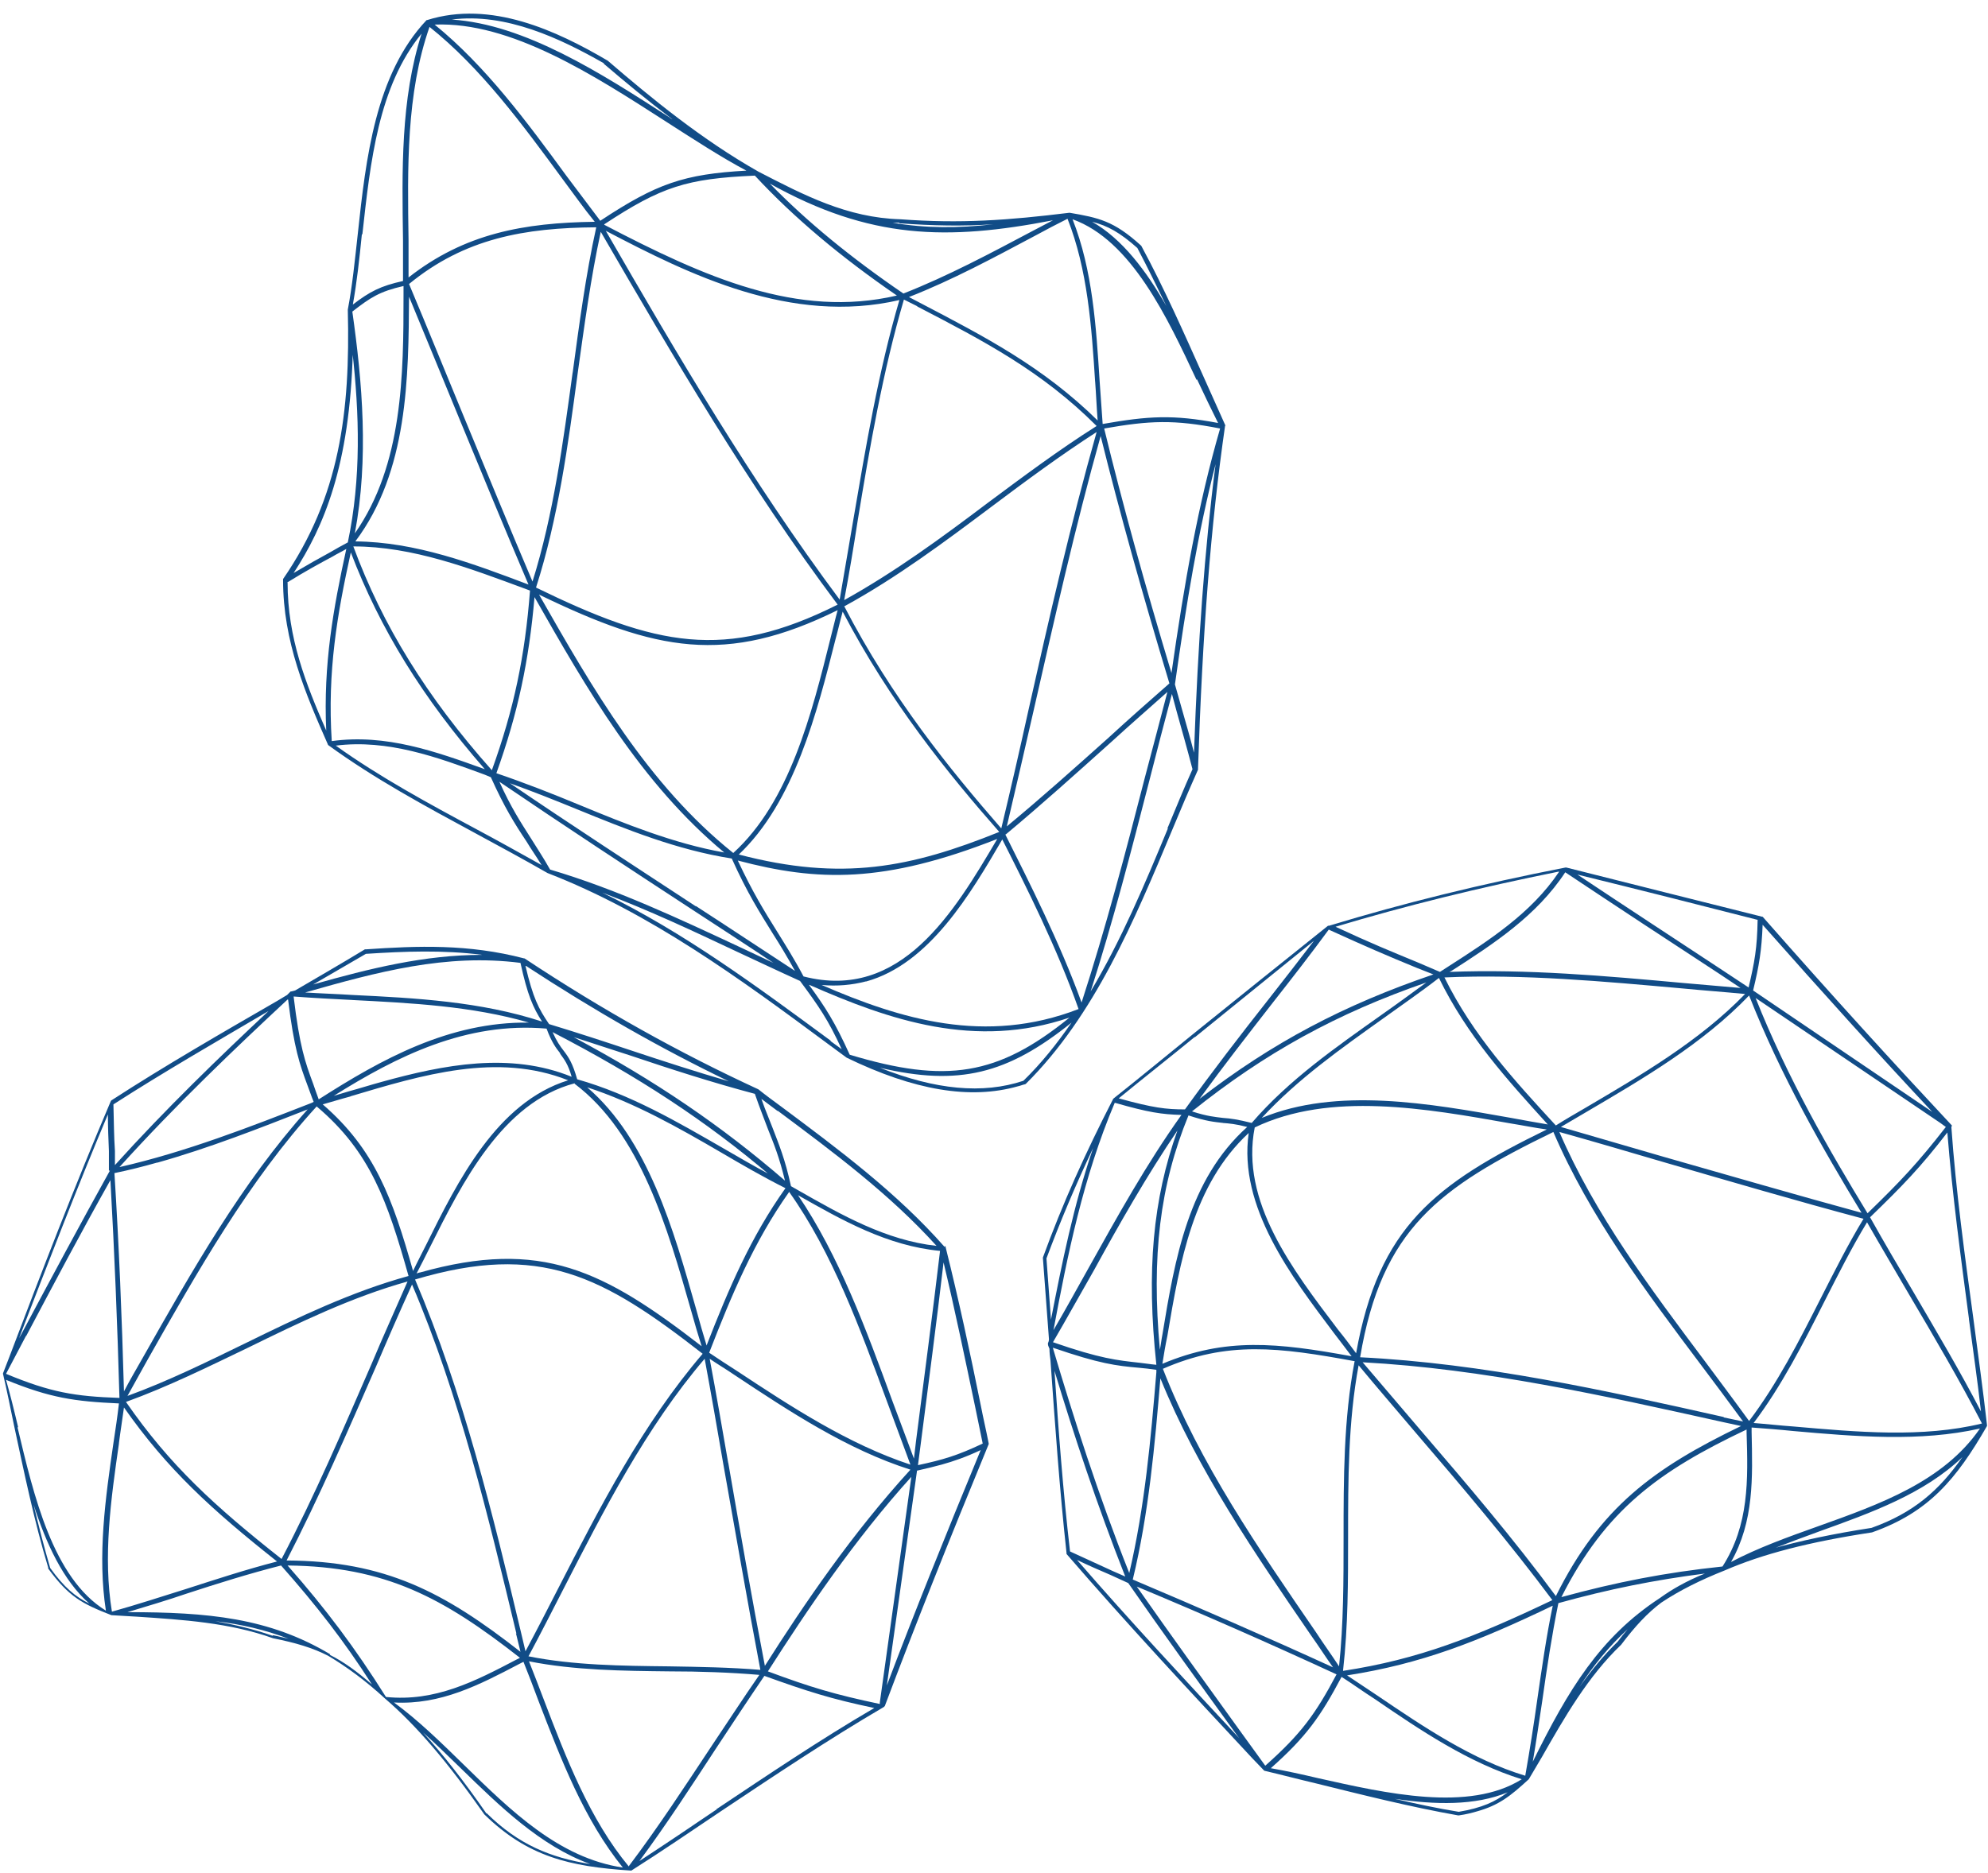
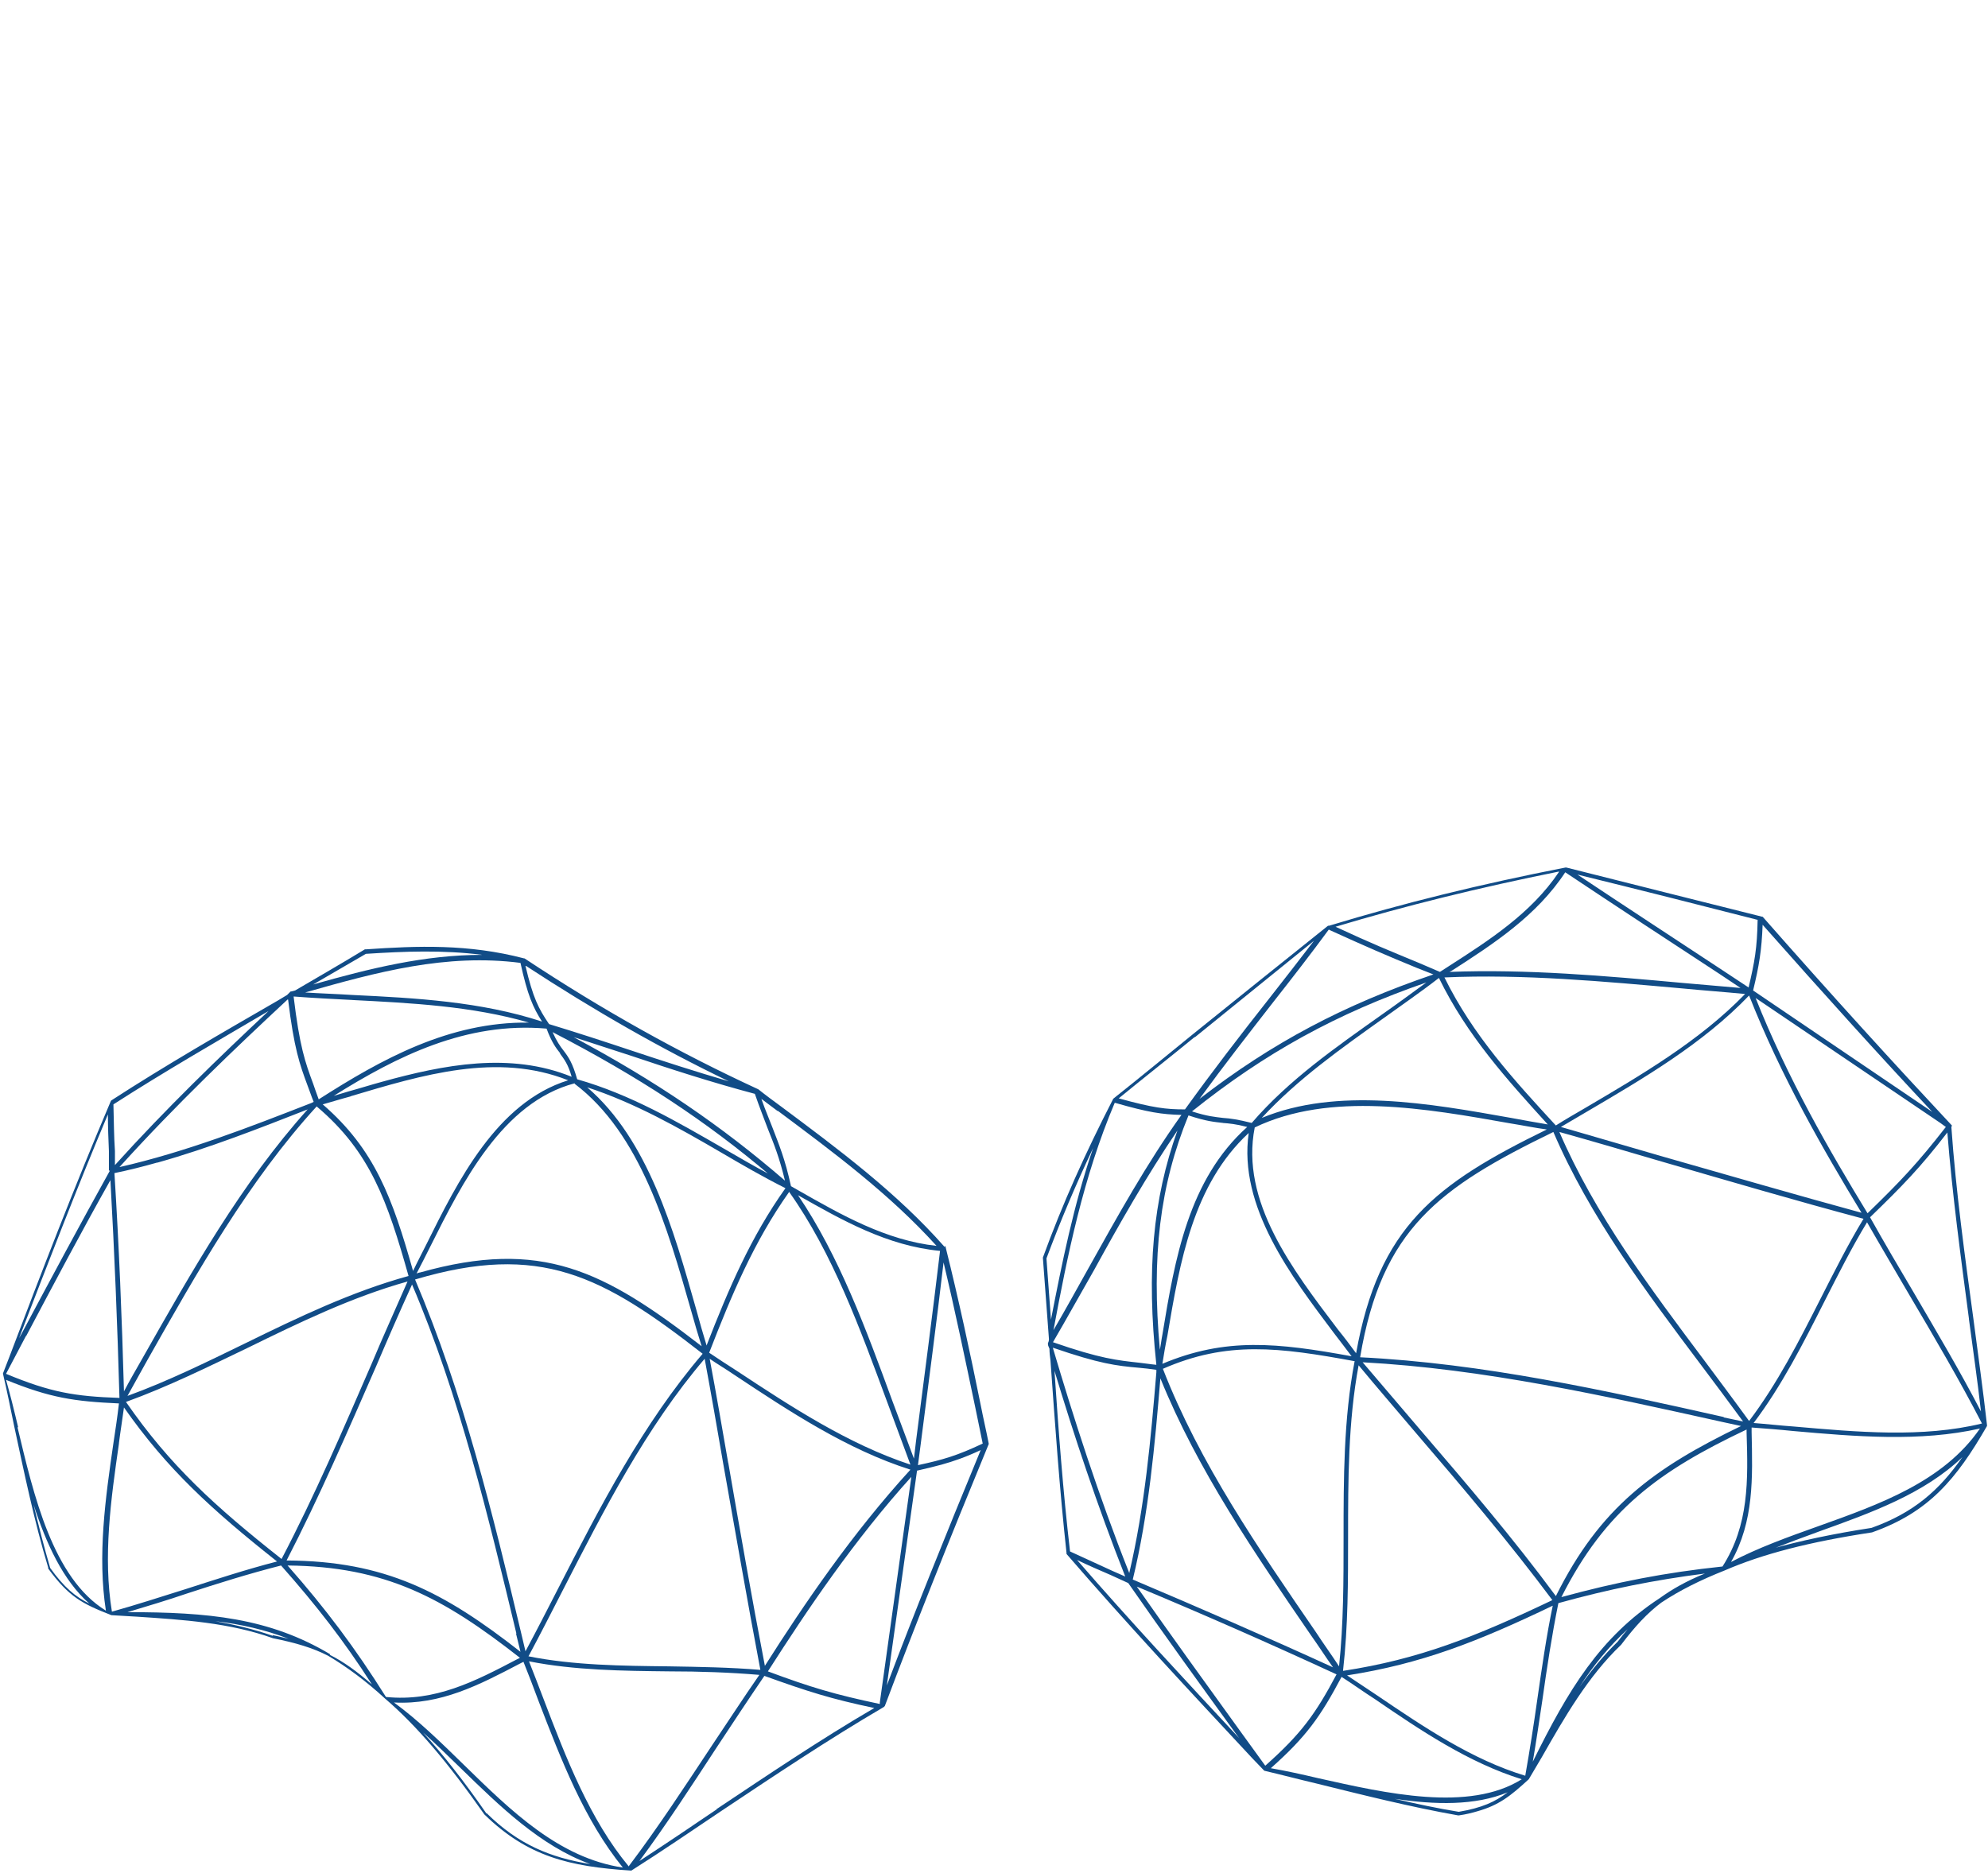
<svg xmlns="http://www.w3.org/2000/svg" id="Layer_1" data-name="Layer 1" version="1.1" viewBox="0 0 396.1 373.3">
  <defs>
    <style>
      .cls-1 {
        fill: #114c87;
        stroke-width: 0px;
      }
    </style>
  </defs>
  <g id="change1_1" data-name="change1 1">
    <path class="cls-1" d="M188.2,248.5s0,0,0,0c-9.5-10.8-21.2-19.5-32.6-28-1.5-1.1-3-2.2-4.5-3.4,0,0,0,0,0,0,0,0,0,0,0,0-15.6-7.2-30.9-15.7-46.6-26.1,0,0,0,0-.1,0h0s0,0,0,0c-11.1-2.9-21.2-2.5-31.5-1.8,0,0-.2,0-.2,0-4.6,2.8-9.3,5.5-13.9,8.2l-.8.2h0s0,0,0,0c0,0-.1,0-.1,0-.2.2-.5.5-.7.7-.7.4-1.3.8-2,1.2-10.9,6.3-22.2,12.8-33,19.8,0,0,0,0,0,0,0,0,0,0-.1.1,0,0,0,0,0,0,0,0,0,0,0,0-7.2,16.9-13.9,34.3-20.3,51.2l-1.2,3.1s0,0,0,0h0c0,0,0,0,0,0,0,0,0,0,0,.1,0,0,0,0,0,0,0,0,0,0,0,0,0,0,0,0,0,0,.8,3.4,1.5,6.9,2.2,10.3,2,9.3,4,19,6.8,28.3,0,0,0,.1,0,.2,4.1,5.6,6.7,7,12.6,9.3,0,0,0,0,0,0,0,0,0,0,0,0,0,0,0,0,0,0,0,0,0,0,0,0,1.7.1,3.4.2,5.1.3,9.1.6,18.5,1.2,27.1,4.3,4.5.9,7.9,1.9,11,3.5,3.7,2.2,7.5,5,11.3,8.5,0,0,0,0,0,0,6.3,5.4,12.5,12.7,19.8,23.1,8.6,8.4,16.9,10.4,29.2,11.2,0,0,0,0,0,0,0,0,0,0,0,0s0,0,0,0h0s0,0,0,0h0s0,0,0,0h0s0,0,0,0c0,0,0,0,0,0h0s0,0,0,0h0s0,0,0,0h0s0,0,0,0,0,0,0,0,0,0,0,0,0,0,0,0c0,0,0,0,0,0,0,0,0,0,0,0,0,0,0,0,0,0,0,0,0,0,0,0,0,0,0,0,0,0h0s0,0,0,0t0,0h0s0,0,0,0c0,0,0,0,0,0h0s0,0,0,0c0,0,0,0,.1,0h0c6-3.8,12-7.9,17.8-11.8,10.5-7,21.4-14.3,32.5-20.8,0,0,0,0,0,0,0,0,0,0,0,0,0,0,.1-.1.2-.2,0,0,0,0,0,0,5.9-15.7,12.7-32.8,20.7-52.2,0,0,0,0,0,0,0,0,0,0,0-.1,0,0,0,0,0,0,0,0,0,0,0,0-.5-2.6-1.1-5.1-1.6-7.7-2.1-10.4-4.4-21.1-7-31.5,0,0,0-.1,0-.2ZM57.4,199.2s0,0,0,0c1.2,9.8,2.3,12.9,3.9,17.2.4,1,.7,2,1.2,3.2l-.4.2c-12.3,4.8-25.1,9.8-38.3,12.8,11.3-12.5,23.2-23.8,33.5-33.4ZM153,225c1.2,3,2.3,5.7,3.4,10.3-12.6-10.9-25.8-19.9-42.1-28.6,3.8,1.2,7.6,2.5,11.4,3.7,8,2.7,16.4,5.4,24.7,7.6,1,2.9,1.9,5.1,2.6,7ZM151.5,332.8c-6-.5-12.2-.6-18.2-.7-9.3-.1-19-.2-28-2,2.3-4.3,4.6-8.8,6.8-13.1,8.2-16,16.6-32.5,28.3-46.2,1.3,7,2.5,13.9,3.7,20.9,2.4,13.5,4.8,27.4,7.4,41.1ZM111.2,316.6c-2.1,4.1-4.3,8.4-6.5,12.5l-.9-3.8c-5.6-23.5-11.5-47.7-21.1-70.3,24.9-7.4,37.3-.8,57.3,14.8-11.9,13.9-20.5,30.6-28.8,46.8ZM63.2,220.6c10.6,9,14,18.8,18.2,33.7-11.3,3.1-22.1,8.3-32.5,13.4-7.6,3.7-15.5,7.6-23.5,10.5,1.3-2.4,2.7-4.8,4-7.2,9.9-17.5,20.1-35.6,33.7-50.5ZM102.8,325.5l.9,3.7c-15.2-11.9-26.9-18.1-46.6-18.2,6.5-12.6,12.2-25.8,17.8-38.6,2.3-5.4,4.7-10.9,7.2-16.4,9.5,22.3,15.2,46.3,20.8,69.6ZM114.5,216c13.1,9.9,18.5,28.7,23.2,45.2.7,2.5,1.4,4.9,2.1,7.1-19.5-15.1-31.9-21.5-56.1-14.7-.2,0-.4.1-.7.2.9-1.7,1.8-3.5,2.7-5.3,6.4-12.8,14.4-28.8,28.8-32.6ZM140.8,268.2c-.7-2.3-1.4-4.7-2.1-7.3-4.5-15.9-9.6-33.8-21.7-44.2,9.5,3.1,18.3,8.1,26.7,13,4.1,2.4,8.4,4.9,12.8,7.1-6.9,9.7-11.3,20-15.7,31.3ZM157.2,237.5c8.7,12.2,14.2,27.4,19.6,42,1.6,4.3,3.1,8.4,4.6,12.4-12.4-4.1-23.7-11.5-34.6-18.7-1.9-1.2-3.7-2.4-5.5-3.6,4.5-11.6,8.9-22.1,15.9-32ZM153.6,234.2c-3.2-1.7-6.3-3.5-9.4-5.3-9.2-5.3-18.6-10.8-29.2-13.8-.9-3.2-1.7-4.4-2.7-5.7-.7-.9-1.4-1.9-2.2-3.7,17,8.8,30.6,17.7,43.4,28.6ZM111.6,210c.8,1.1,1.6,2.1,2.3,4.6-12.3-5-25.5-2.4-37.8,1-2.2.6-4.4,1.3-6.6,1.9-1,.3-2,.6-3,.9,12.6-7.9,26.4-14.8,42.4-13.4,1,2.7,1.9,3.9,2.7,4.9ZM69.8,218.5c14.4-4.3,29.3-8.8,43.4-3.2-14.2,4.4-22,20.1-28.3,32.8-.9,1.8-1.8,3.5-2.6,5.2-4.1-14.5-7.6-24.2-18-33.2,1.8-.5,3.7-1.1,5.6-1.6ZM31.4,231.7c10.3-2.9,20.2-6.8,29.9-10.6-13.2,14.7-23.1,32.3-32.8,49.4-1.3,2.3-2.6,4.5-3.8,6.8-.4-14.6-1-29.2-1.9-43.5,2.9-.6,5.7-1.3,8.5-2.1ZM5.2,266.3c5.4-10.2,11-20.8,16.8-31.1.8,14.3,1.4,28.9,1.8,43.4-8.9-.3-13.7-1.1-22.6-4.8,1.3-2.5,2.7-5.1,4-7.6ZM21.9,233.3c-6,10.8-11.9,21.8-17.6,32.5-.2.3-.3.6-.5.9,5.7-14.8,11.5-29.9,17.7-44.6,0,2.7.1,4.8.2,7.3v3.9ZM3.6,284.4c-.8-3.4-1.6-6.6-2.4-9.4,8.8,3.6,13.6,4.3,22.5,4.7-.3,2.6-.7,5.3-1.1,7.9-1.6,11-3.2,22.4-1.5,33.4-10.6-6.5-14.4-23.1-17.6-36.5ZM23.7,287.6c.3-2.4.7-4.8,1-7.1,8.6,12.3,17.5,20.4,30.5,30.7-6.2,1.6-12.3,3.6-18.2,5.5-4.8,1.5-9.7,3.1-14.7,4.5-1.8-11-.2-22.4,1.4-33.5ZM25.1,279.4c8.3-3,16.4-7,24.3-10.8,10.2-5,20.7-10.1,31.8-13.2-2.4,5.5-4.9,11-7.2,16.5-5.6,12.9-11.3,26.2-17.9,38.8-13.3-10.5-22.3-18.7-31-31.3ZM103.6,330.4l-.6.3c-8.4,4.4-16.3,8.5-26.1,7.5-6.1-9.7-12-17.6-19.6-26.2,19.5.2,31,6.4,46.3,18.4ZM103.5,331.6l.8-.4c1,2.5,2,5.1,3,7.8,4.5,11.7,9.1,23.7,16.8,33.2-12.7-1.9-22.3-11.3-31.7-20.5-4.5-4.4-9.1-8.9-13.9-12.4,9.3.5,17-3.5,25-7.7ZM125.3,372c-7.8-9.4-12.5-21.6-17-33.4-1-2.6-1.9-5-2.9-7.5,9.1,1.8,18.7,1.9,28,2,5.9,0,12,.2,17.9.7-3.2,4.6-6.3,9.4-9.4,14-5.3,8-10.7,16.3-16.6,24.1ZM145.1,291.6c-1.2-6.9-2.4-13.9-3.7-20.8,1.6,1.1,3.3,2.1,4.9,3.2,11,7.3,22.5,14.9,35.1,18.9-11.6,12.7-21.2,26.8-29,39.1-2.6-13.5-5-27.2-7.3-40.5ZM181.6,294.2c-2.1,15-4.2,30-6.3,45.1v.3c-9-1.9-13.7-3.3-22.3-6.5,7.8-12.2,17.2-26.2,28.7-38.9ZM182.7,293.1c1.8-.4,3.4-.8,4.9-1.2,2.5-.7,4.8-1.5,7.8-2.9-7.1,17.2-13.3,32.6-18.7,46.9,2-14.2,4-28.5,6-42.7ZM182.1,290.7c-1.4-3.7-2.8-7.5-4.3-11.5-5.2-14.2-10.6-28.9-18.8-41,8.8,5,17.8,10.1,28.3,11.1-1.5,12.7-3.2,25.5-4.8,38l-.4,3.4ZM155,221.4c11,8.2,22.3,16.6,31.6,26.9-10.1-1.1-19-6.2-27.6-11.1l-1.4-.8c-1.2-5.5-2.4-8.3-3.7-11.7-.6-1.6-1.4-3.4-2.2-5.7,1.1.8,2.1,1.6,3.2,2.4ZM104.8,192.5c13.6,8.9,26.9,16.5,40.4,23-6.5-1.9-13-4-19.3-6.1-5.4-1.8-10.9-3.6-16.5-5.3-2.1-3.1-3.2-5.2-4.7-11.6ZM72.9,190.1c7.7-.5,15.3-.8,23.2.2-11.5,0-22.4,2.7-33.7,5.9,3.5-2,7-4.1,10.5-6.1ZM103.7,191.9c1.4,6.4,2.5,8.9,4.3,11.7-12.2-4-25.2-4.7-37.7-5.3-3.1-.2-6.3-.3-9.5-.5,14.4-4.1,28.1-7.8,42.9-5.9ZM70.2,199.3c11.7.6,23.8,1.2,35.2,4.5-15.9-.2-29.4,7.3-41.9,15.3-.4-1.1-.8-2.2-1.1-3.1-1.6-4.3-2.7-7.4-3.9-17.4,3.9.3,7.9.5,11.8.7ZM22.9,232.2v-2.8c-.2-3-.2-5.5-.3-9.3,10.1-6.5,20.7-12.6,30.9-18.6-9.6,9-20.4,19.4-30.6,30.7ZM10,312.5c-1.2-4.1-2.3-8.4-3.3-12.6,2.5,7.7,5.8,15,11.1,19.7-2.8-1.4-5-3.2-7.8-7.1ZM54.3,326c-3.7-1.3-7.5-2.2-11.4-2.9,5.1.6,9.9,1.7,14.6,3.5-1-.2-2-.5-3.1-.7ZM65.8,329.7c-12.2-7.3-24.4-8.4-40.4-8.4,4-1.2,8-2.4,11.8-3.7,6.1-2,12.5-4,18.8-5.6,7,7.9,12.6,15.1,18.1,23.7-3-2.6-5.6-4.5-8.4-5.9ZM96.9,361.4c-4.5-6.5-8.6-11.7-12.6-16.1,2.5,2.2,4.9,4.6,7.5,7.1,7.8,7.6,15.9,15.5,25.8,19.1-8-1.3-14.3-3.9-20.6-10.1ZM142.8,360.6c-5,3.4-10.2,6.9-15.4,10.3,5.4-7.3,10.4-15,15.3-22.5,3.1-4.7,6.4-9.7,9.6-14.4,8.6,3.1,13.3,4.6,21.9,6.4-10.8,6.3-21.3,13.4-31.5,20.2ZM194.3,280.4c.5,2.4,1,4.8,1.5,7.3-5.1,2.4-7.8,3.2-12.9,4.3l.6-4.6c1.5-11.7,3.1-23.8,4.5-35.8,2.3,9.6,4.3,19.3,6.3,28.8Z" />
  </g>
  <g id="change2_1" data-name="change2 1">
-     <path class="cls-1" d="M244.2,84.9s0,0,0,0c0,0,0,0,0,0-1.4-3.2-2.9-6.4-4.3-9.6-3.9-8.7-7.9-17.8-12.5-26.3,0,0,0,0-.1-.1-5.4-4.9-8.4-5.5-14.2-6.5,0,0,0,0,0,0,0,0,0,0,0,0,0,0,0,0,0,0-12.2,1.5-21.7,2.2-33.7,1.3-10.6-.3-19.2-4.8-28.3-9.5-11.3-6.4-21.4-14.7-30-22.1C110.9,6.1,97.8,0,85.1,4c0,0,0,0,0,0,0,0,0,0,0,0h0s0,0,0,0c0,0,0,0,0,0h0s0,0,0,0c0,0,0,0-.1,0,0,0,0,0,0,0,0,0,0,0,0,0h0s0,0,0,0c0,0,0,0,0,0h0s0,0,0,0c0,0,0,0,0,0h0s0,0,0,0h0s0,0,0,0c0,0,0,0,0,0,0,0,0,0,0,0,0,0,0,0,0,0,0,0,0,0,0,0h0s0,0,0,0,0,0,0,0h0s0,0,0,0h0s0,0,0,0c0,0,0,0,0,0s0,0,0,0c-10.2,10.8-12.1,27.6-13.7,42.5-.6,5.4-1.1,10.5-2,15.2,0,0,0,0,0,.1.5,20.3-1.6,37.2-12.9,53.6,0,0,0,0,0,0,0,0,0,0,0,0,0,0,0,.1,0,.2,0,0,0,0,0,0,0,12.3,4.5,22.7,8.9,32.7,0,0,0,.1.1.2,0,0,0,0,0,0,9.2,6.7,19.4,12.2,29.2,17.5,4.8,2.6,9.8,5.3,14.5,8,0,0,0,0,0,0,0,0,0,0,0,0,20.4,7.9,38.4,21.1,55.8,34l3.8,2.8s0,0,0,0c0,0,0,0,0,0,13.4,6.5,24.6,8.4,34.1,5.7.5-.1.9-.3,1.4-.4,0,0,.1,0,.2-.1,13.7-13.6,21.6-32.5,29.2-50.7,1.7-4.1,3.4-8.1,5.1-11.9,0,0,0-.1,0-.2,0,0,0,0,0,0,.9-27.2,2.5-48.3,5.4-68.4,0,0,0,0,0,0,0,0,0,0,0,0,0,0,0,0,0,0ZM109.6,173.3c-1.4-2.5-2.7-4.4-3.8-6.2-2.1-3.3-4-6.2-6.3-11.3,12.8,8.7,25.9,17.3,38.6,25.6,5.2,3.4,10.6,6.9,16,10.5-2.3-1.1-4.5-2.1-6.8-3.2-12-5.6-24.5-11.5-37.7-15.4ZM80.4,57v1.7c0,15.9-.1,33.9-9.7,47.6,2.8-14.9,1.5-30.1-.5-44.2,3.6-2.8,5.4-4,10.2-5.1ZM81.4,58.9c3.4,8.2,6.8,16.5,10.1,24.5,4.5,10.9,9.1,22.1,13.8,33.1h0c-11.1-4.2-22.5-8.5-34.5-8.6,10.5-14,10.6-32.6,10.7-49ZM218.2,76c.2,2.6.3,5.2.5,7.8-10.9-10.7-22.3-16.6-35.5-23.5l-2.1-1.1c8.7-3.4,17-7.9,25.1-12.2,2.2-1.2,4.3-2.3,6.5-3.4,4,10.1,4.8,21.5,5.5,32.5ZM233.4,134.1c-5.3-17.6-9.7-33.5-13.4-48.7,9.1-1.6,13.9-1.8,23.1,0-4.4,15.2-7.1,30.6-9.7,48.8ZM182.8,61.1c13.3,6.9,24.8,12.9,35.7,23.8-7.6,4.8-14.8,10.2-21.8,15.4-9,6.8-18.4,13.7-28.5,19.3,1-5.3,1.9-10.7,2.7-15.9,2.4-14.6,5-29.7,9.2-44l2.6,1.3ZM154.8,185.6c-2.5-4-4.8-7.7-7.8-14.1,15.9,4.2,29.1,4.6,51.7-4.3-8.6,14.6-19.2,32.4-38.6,27.4-1.9-3.6-3.7-6.4-5.3-9ZM146.1,170c-17.1-13.7-28.1-32.9-38.7-51.5,23.3,11.3,37.2,14.1,59.5,3.1-.5,1.8-.9,3.6-1.4,5.5-3.8,15.3-8.2,32.7-19.4,42.9ZM106.8,117.1c4.4-13.7,6.4-28.5,8.3-42.7,1.3-9.3,2.6-19,4.6-28.2,14.4,24.8,29.3,50.4,47.2,74.3-22.5,11.3-36.3,8.2-60.1-3.4ZM120.7,46c16.6,8.7,36.9,18.8,58.5,13.8-4.2,14.3-6.7,29.3-9.2,43.9-.9,5.2-1.8,10.6-2.7,15.8-17.6-23.6-32.4-48.9-46.6-73.5ZM114.1,74.2c-1.9,13.9-3.8,28.3-8,41.7-4.7-11-9.2-22.1-13.7-32.9-3.6-8.7-7.2-17.6-10.9-26.4,11.1-9.1,23-11.2,37.3-11.3-2.1,9.5-3.4,19.4-4.7,29ZM70.4,108.9c11.9,0,23.3,4.4,34.4,8.5l.8.3c-1,13.1-3.2,23.6-7.6,35.8-13-14.6-21.8-28.9-27.6-44.6ZM106.5,119c10.4,18.3,21.2,37.1,37.8,50.9-10.1-1.8-19.7-5.7-28.9-9.5-5.3-2.2-10.9-4.4-16.5-6.3,4.3-12,6.5-22.4,7.6-35.1ZM147.1,170.4c11.2-10.5,15.7-28.5,19.4-43.1.5-1.8.9-3.6,1.4-5.4,9.4,18,21,32.3,31.2,43.9-17.6,7.1-31.3,9.9-51.9,4.5ZM168.3,120.8c10.4-5.7,19.9-12.8,29.1-19.7,6.8-5.1,13.8-10.3,21.1-15-5.2,18.4-9.5,37.2-13.6,55.5-1.7,7.7-3.5,15.6-5.4,23.5-10.2-11.7-21.9-26.1-31.3-44.3ZM120.4,44.7c11.4-7.5,16.4-9.1,30-9.7,7.8,8.4,17.1,16.2,28.3,23.9-19.8,4.6-38.2-3.6-58.3-14.1ZM148.8,34c-12.6.7-18,2.6-29.2,10-2.2-2.9-4.5-6-6.7-8.9-7.9-10.8-16.1-21.9-26.3-30.2,15.2-.6,31.6,10,46.2,19.4,5.6,3.6,11,7.1,15.9,9.7ZM85.5,5.3c10.3,8.2,18.6,19.5,26.6,30.4,2.1,2.8,4.2,5.8,6.4,8.5-14.1.2-25.9,2.3-37.1,11.1,0-2.5,0-4.9,0-7.4-.2-14.3-.5-29.2,4.2-42.6ZM69.9,110.1c5.8,15.2,14.3,29,26.7,43.2-9.7-3.5-19.7-7.1-30.5-5.6-.9-13.9,1.1-25.4,3.8-37.6ZM138.6,180.6c-12.2-8-24.8-16.2-37-24.5,4.5,1.6,9,3.4,13.4,5.2,9.8,4,19.9,8.1,30.8,9.8,3.1,6.9,5.6,10.8,8.2,15,1.4,2.2,2.8,4.5,4.4,7.4-6.6-4.3-13.2-8.7-19.7-12.9ZM172.6,195.6c12.6-3.5,20.8-17.5,27.1-28.3h0c4.9,9.7,10.9,21.6,15.2,33.8-18.6,7.2-35.5,2-51.2-4.8,3.1.3,6.1,0,8.8-.7ZM200.4,166.3c7.2-6,14.3-12.4,21.1-18.5,3.6-3.3,7.4-6.6,11.1-9.9-1.5,5.7-3,11.5-4.5,17.1-3.8,14.8-7.8,30-12.6,44.8-4.4-12.1-10.4-23.9-15.2-33.5ZM220.9,147c-6.6,5.9-13.4,12-20.3,17.7,1.8-7.7,3.6-15.4,5.3-22.9,4.1-18,8.3-36.7,13.4-54.9,3.8,15.3,8.3,31.4,13.7,49.3-4.1,3.6-8.2,7.2-12.1,10.8ZM235.6,141.7l-1.5-5.3c2.3-16.3,4.6-30.3,8.1-43.9-2.2,17.1-3.5,35.2-4.3,57.5-.8-3.1-1.5-5.5-2.3-8.3ZM226.6,49.4c2,3.8,3.9,7.7,5.8,11.6-4-7-8.8-13.4-14.8-16.8,3.1.8,5.5,2.1,9.1,5.3ZM238.5,75.6c1.5,3.2,2.9,6.1,4.2,8.7-9-1.7-13.9-1.4-23,.2-.2-2.8-.4-5.7-.6-8.5-.7-10.9-1.4-22.2-5.4-32.3,11.7,4.2,18.9,19.6,24.7,32ZM179.2,44.5c6.7.5,12.7.6,18.7.2-7,.8-13.5.8-20-.3.4,0,.8,0,1.3,0ZM209.8,43.9c-1.3.7-2.7,1.4-4,2.1-8.3,4.4-16.9,9-25.8,12.5-10.4-7.1-19.2-14.3-26.6-21.9,19.9,11.1,35.3,11.4,56.4,7.3ZM120.3,12.7c4.2,3.6,8.8,7.4,13.7,11.1-.2-.1-.4-.2-.6-.4-13.6-8.8-28.9-18.6-43.4-19.5,10.8-1.4,21.7,3.8,30.3,8.7ZM72.2,46.7c1.6-14.5,3.2-29.5,11.8-40-4.2,13.1-3.9,27.4-3.7,41.3,0,2.7,0,5.4,0,8-4.5,1-6.6,2.1-10,4.7.8-4.4,1.3-9,1.8-14ZM70.2,70c1.4,12.4,1.8,25.3-.9,38.1-1.3.7-2.4,1.3-3.4,1.9-2.4,1.3-4.5,2.5-7.4,4.2,6-9.2,11.2-21.3,11.8-44.2ZM57.2,116.1c3.9-2.4,6.3-3.7,9.1-5.2.8-.5,1.7-.9,2.7-1.5-2.6,11.9-4.6,23-4,36.2-4.1-9.4-7.7-18.5-7.7-29.5ZM95,165.3c-9.5-5.1-19.3-10.4-28.1-16.7,10.4-1.3,20.2,2.3,29.7,5.8l1.2.5c2.7,6,4.7,9.2,7.1,12.8.9,1.5,1.9,2.9,3,4.7-4.3-2.4-8.6-4.8-12.9-7.1ZM165.5,207.4c-14.4-10.6-29.2-21.6-45.5-29.5,9.3,3.5,18.2,7.7,26.9,11.8,4.1,1.9,8.3,3.9,12.5,5.8,3.7,5,5.6,7.7,8.3,13.6l-2.2-1.6ZM161.3,196.3c15.9,7,33,12.9,51.8,6.5-14.3,11.6-24.6,13.2-43.8,7.4-2.9-6.4-4.8-9.4-8.1-13.9ZM203.9,215.4c-8.1,2.7-17.5,1.8-28.6-2.6,15.7,3.7,25.4,1.3,38.2-9-2.9,4.2-6,8.1-9.6,11.6ZM232.7,165.1c-4.6,11.1-9.3,22.3-15.4,32.5,4.5-14,8.2-28.4,11.8-42.4,1.4-5.5,2.9-11.3,4.4-16.9l1,3.7c1,3.6,1.9,6.7,3.1,11.3-1.7,3.8-3.3,7.7-5,11.8Z" />
-   </g>
+     </g>
  <g id="change3_1" data-name="change3 1">
    <path class="cls-1" d="M388.9,224.4s0,0,0,0c0,0,0,0,0-.1,0,0,0,0,0,0,0,0,0,0,0,0-11.5-12.3-23.9-25.9-37.7-41.6,0,0,0,0,0,0,0,0,0,0-.1,0,0,0,0,0,0,0,0,0,0,0,0,0-12.7-3.2-25.2-6.3-39-9.8,0,0-.1,0-.2,0,0,0,0,0,0,0-16.9,3.3-32.3,7.1-47.1,11.6,0,0,0,0,0,0,0,0-.1,0-.2,0-9,7.2-18.1,14.5-26.9,21.6-5.3,4.3-10.5,8.6-15.8,12.8,0,0,0,0-.1.1h0s0,0,0,0c-5.6,10.9-10.1,20.9-14,31.6,0,0,0,.1,0,.2.4,5.4.8,10.8,1.2,16.1,0,.3-.1.6-.2.8,0,0,0,0,0,0,0,0,0,.1,0,.2,0,.3.2.6.3.9,0,.8.1,1.5.2,2.3.9,12.6,1.8,25.6,3.2,38.4,0,0,0,0,0,0,0,0,0,.1,0,.2,0,0,0,0,0,0,0,0,0,0,0,0,12,13.9,24.7,27.5,37,40.7l2.4,2.5s0,0,0,0c0,0,0,0,0,0,0,0,0,0,0,0,0,0,0,0,0,0,0,0,0,0,0,0,0,0,0,0,0,0,3.4.8,6.8,1.7,10.2,2.5,9.3,2.3,18.8,4.7,28.4,6.4,0,0,.1,0,.2,0,1.4-.2,2.6-.5,3.6-.8,4.3-1.2,6.6-3,10.3-6.4,0,0,0,0,0,0,0,0,0,0,0,0,0,0,0,0,0,0,.9-1.5,1.7-2.9,2.6-4.4,4.5-7.9,9.2-16.1,15.8-22.4,2.8-3.7,5.2-6.3,8-8.4,3.6-2.4,7.8-4.5,12.6-6.4,0,0,0,0,0,0,7.6-3.3,16.9-5.7,29.4-7.6,11.3-4,16.8-10.6,22.9-21.2,0,0,0,0,0,0,0,0,0,0,0,0,0,0,0,0,0,0,0,0,0,0,0,0,0,0,0,0,0,0h0s0,0,0,0c0,0,0,0,0,0h0s0,0,0,0h0s0,0,0,0h0s0,0,0,0h0s0,0,0,0h0s0,0,0,0c0,0,0,0,0,0,0,0,0,0,0,0,0,0,0,0,0,0h0s0,0,0,0c0,0,0,0,0,0,0,0,0-.1,0-.2,0,0,0,0,0,0-.8-7.1-1.8-14.2-2.7-21.1-1.7-12.5-3.5-25.5-4.4-38.3,0,0,0,0,0,0,0,0,0,0,0,0ZM311.1,318.3c8.8-17.4,19.4-25.1,36.9-33.4v.6c.3,9.5.5,18.4-4.8,26.7-11.4,1.2-21.1,3.1-32.1,6.1ZM267.6,332.9c1-8.8,1-17.8,1-26.5,0-11.3,0-23.1,2.1-34.3,3.8,4.6,7.8,9.2,11.6,13.7,9.1,10.6,18.5,21.7,27,33.1-15.3,7.3-26.6,11.8-41.7,14.1ZM309.4,319.9c-1.3,6.2-2.2,12.6-3.1,18.8-.7,5-1.5,10.1-2.4,15.2-10.6-3.2-20.2-9.7-29.5-16-2-1.3-4-2.7-6-4,14.8-2.3,26-6.7,41-13.9ZM264.8,185.3c7.7,3.5,11.4,5.1,17.5,7.6l3.3,1.3c-17.9,6.1-32.1,13.6-46.6,24.8,4.8-6.6,9.8-13,14.7-19.3,3.7-4.7,7.5-9.6,11.1-14.5ZM311.8,173.8c10.2,6.8,20.7,13.7,30.8,20.3l4.2,2.8c-3.8-.3-7.7-.7-11.5-1-15.3-1.4-31.1-2.8-46.5-2.2l.4-.2c8.4-5.4,17-11,22.7-19.7ZM351.1,184.2c12.3,13.9,23.4,26.2,33.9,37.4-11.9-8.1-23.8-16.1-35.7-24.2,1.2-5,1.7-7.9,1.9-13.2ZM283.1,285.1c-3.8-4.5-7.8-9.1-11.6-13.6,24.2,1.3,48.3,6.7,71.7,11.9l3.7.8c-17.4,8.4-28.1,16.2-36.9,33.9-8.4-11.4-17.8-22.4-26.9-33ZM343.4,282.4c-23.6-5.3-47.9-10.7-72.4-11.9,4.3-25.6,15.7-33.8,38.5-44.9,7.2,16.8,18.5,31.9,29.4,46.4,2.8,3.7,5.6,7.5,8.4,11.3l-3.8-.8ZM231.6,271.8c.3-1.9.6-3.7,1-5.6,2.5-14.8,5.1-30.1,16.2-40.4-2.1,14.7,8.5,28.6,17,39.9,1.2,1.6,2.4,3.1,3.5,4.6-14.8-2.7-25.1-3.8-37.7,1.5ZM269.9,271.3c-2.2,11.5-2.2,23.5-2.2,35.1,0,8.5,0,17.2-.9,25.7-1.5-2.3-3.1-4.5-4.6-6.8-11.4-16.6-23.2-33.7-30.5-52.5,12.8-5.6,23.1-4.3,38.3-1.5ZM243.6,223.8c1.3.1,2.6.2,4.9.8-11.7,10.5-14.4,26.2-16.9,41.4-.2,1-.3,2-.5,3-1.7-18.6,0-32.8,5.7-46.7,3.6,1.2,5.2,1.3,6.9,1.5ZM309.9,224.2c-8.1-8.8-16.4-17.8-22.1-29.4,15.7-.7,31.8.8,47.5,2.2,4.1.4,8.3.7,12.4,1.1-9.1,9.4-20.8,16.2-32,22.8-1.9,1.1-3.8,2.2-5.7,3.4ZM308.4,224.1c-2.3-.4-4.7-.8-7.3-1.3-16.3-2.9-34.7-6.2-49.7,0,7.2-7.8,15.9-13.9,24.3-19.9,3.6-2.6,7.4-5.2,11-8,5.6,11.5,13.7,20.4,21.6,29.1ZM250,224.7c15-7.2,34.1-3.8,51-.8,2.5.4,4.9.9,7.2,1.2-22.3,10.9-33.5,19.4-38,44.6-1.1-1.5-2.3-3.1-3.6-4.7-9.1-12-19.5-25.6-16.6-40.3ZM339.7,271.3c-10.8-14.4-21.9-29.2-29-45.7,6.8,1.9,13.6,3.9,20.4,5.9,13.1,3.8,26.7,7.8,40.2,11.4-3.1,5.1-5.9,10.7-8.6,16-4.2,8.3-8.6,16.9-14.2,24.3-2.9-4-5.9-8-8.8-11.9ZM331.3,230.5c-6.8-2-13.5-3.9-20.3-5.9,1.7-1,3.4-2,5.1-3,11.4-6.7,23.2-13.6,32.4-23.2,6.3,16,14.8,30.8,22.4,43.3-13.2-3.6-26.6-7.5-39.6-11.2ZM284.2,195.8c-3,2.2-6,4.4-9,6.5-9,6.4-18.4,12.9-25.8,21.5-2.8-.7-4.2-.9-5.7-1-1.6-.2-3.1-.3-6.2-1.3,14.6-11.7,28.8-19.5,46.7-25.7ZM230.4,272c-1.2-.1-2.3-.3-3.3-.4-4.5-.5-7.8-.8-17.3-4.1,2.8-4.8,5.5-9.7,8.2-14.4,5.1-9.3,10.5-18.8,16.6-27.8-4.9,13.7-6.2,28-4.2,46.7ZM209.8,268.6c9.3,3.2,12.6,3.6,17.2,4,1,.1,2.1.2,3.4.4v.5c-1.1,13.2-2.3,26.8-5.4,40-6.2-15.6-11.2-31.3-15.2-44.8,0,0,0,0,0-.1ZM224.8,315.5c7,10.1,14.4,20.3,21.5,30.1.2.3.4.5.6.8-10.8-11.6-21.8-23.4-32.3-35.5,2.5,1.2,4.4,2,6.7,3l3.5,1.6ZM247.1,345c-6.8-9.4-13.8-19.1-20.6-28.8,13.2,5.5,26.6,11.4,39.8,17.5-4.2,7.9-7,11.8-14.2,18.2-1.7-2.3-3.3-4.6-5-6.9ZM225.7,314.8c3.2-13.2,4.4-26.9,5.5-40.1,7.4,18.3,18.9,35,30,51.2,1.5,2.1,2.9,4.3,4.4,6.4-13.3-6.1-26.7-11.9-39.9-17.5ZM349,285.4v-.9c2.7.2,5.4.4,8.3.7,12.4,1.1,25.3,2.2,37.2-.5-7.3,10.6-20,15.1-32.3,19.5-5.9,2.1-12,4.3-17.3,7.1,4.6-8.1,4.3-16.8,4.1-25.9ZM357.4,284.3c-2.8-.2-5.4-.5-8-.7,5.6-7.4,9.9-15.9,14.1-24.2,2.7-5.3,5.4-10.7,8.5-15.8,2.8,4.9,5.7,9.8,8.5,14.6,4.9,8.3,9.9,16.8,14.4,25.5-11.9,2.9-24.9,1.7-37.5.6ZM372.1,241.8c-7.5-12.3-16-27-22.3-42.9,12.3,8.3,24.5,16.6,36.8,24.9l1.1.8c-5.6,7.2-9,10.8-15.6,17.2ZM350.2,183.3c-.1,5.7-.6,8.4-1.8,13.5l-5.3-3.5c-9.4-6.2-19.2-12.6-28.8-19,12.6,3.1,24.1,6,35.8,9ZM310.6,173.8c-5.5,8.2-13.9,13.6-22,18.8l-1.7,1.1-4.2-1.8c-5.8-2.4-9.5-3.9-16.6-7.2,14-4.2,28.6-7.8,44.5-11ZM238.1,206.7c7.8-6.3,15.8-12.8,23.7-19.2-3,3.9-6,7.8-9,11.6-5.6,7.1-11.3,14.5-16.7,22-3.8,0-6.3-.3-13.2-2.2,5-4.1,10.1-8.1,15.1-12.2ZM222.2,219.8c6.6,1.9,9.3,2.3,13.2,2.4-7,9.8-12.8,20.3-18.5,30.5-2.3,4.1-4.6,8.3-7,12.4,2.8-15,5.9-30.4,12.2-45.3ZM208.5,250.8c2.8-7.5,5.8-14.6,9.3-22-3.9,11.4-6.2,22.9-8.4,34.2-.3-4.1-.6-8.1-.9-12.2ZM210.1,273.2c3.8,12.6,8.5,26.8,14.1,41l-2.5-1.1c-2.8-1.3-5-2.3-8.5-3.9-1.4-12-2.3-24.1-3.1-36ZM253.2,352.4c7.1-6.3,9.9-10.3,14.1-18.2,2.2,1.4,4.4,3,6.6,4.4,9.2,6.3,18.7,12.7,29.3,16-10.5,6.6-27.1,2.8-40.5-.2-3.4-.8-6.6-1.5-9.5-2ZM290.7,361.1c-4.3-.7-8.5-1.6-12.8-2.6,8,1.2,16,1.4,22.5-1.3-2.5,1.9-5.1,3.1-9.8,3.9ZM322.3,327.2c-2.8,2.7-5.3,5.8-7.6,9,2.8-4.3,5.9-8.1,9.6-11.5-.7.8-1.3,1.6-2,2.5ZM330.7,318.5c-11.9,7.8-18.2,18.2-25.3,32.6.7-4.1,1.3-8.2,1.9-12.2.9-6.4,1.9-13,3.2-19.4,10.1-2.8,19.1-4.6,29.2-5.9-3.7,1.5-6.5,3.1-9,4.9ZM352.9,308.8c3.1-1.2,6.3-2.4,9.6-3.6,10.3-3.7,20.9-7.5,28.5-14.8-4.6,6.6-9.7,11.1-18.1,14.1-7.8,1.2-14.3,2.6-20,4.2ZM392.3,262.9c.8,6,1.7,12.2,2.4,18.4-4.2-8.1-8.9-16-13.4-23.7-2.9-4.9-5.9-10-8.7-15,6.6-6.4,10-9.9,15.4-16.9,1,12.5,2.7,25,4.3,37.1Z" />
  </g>
</svg>